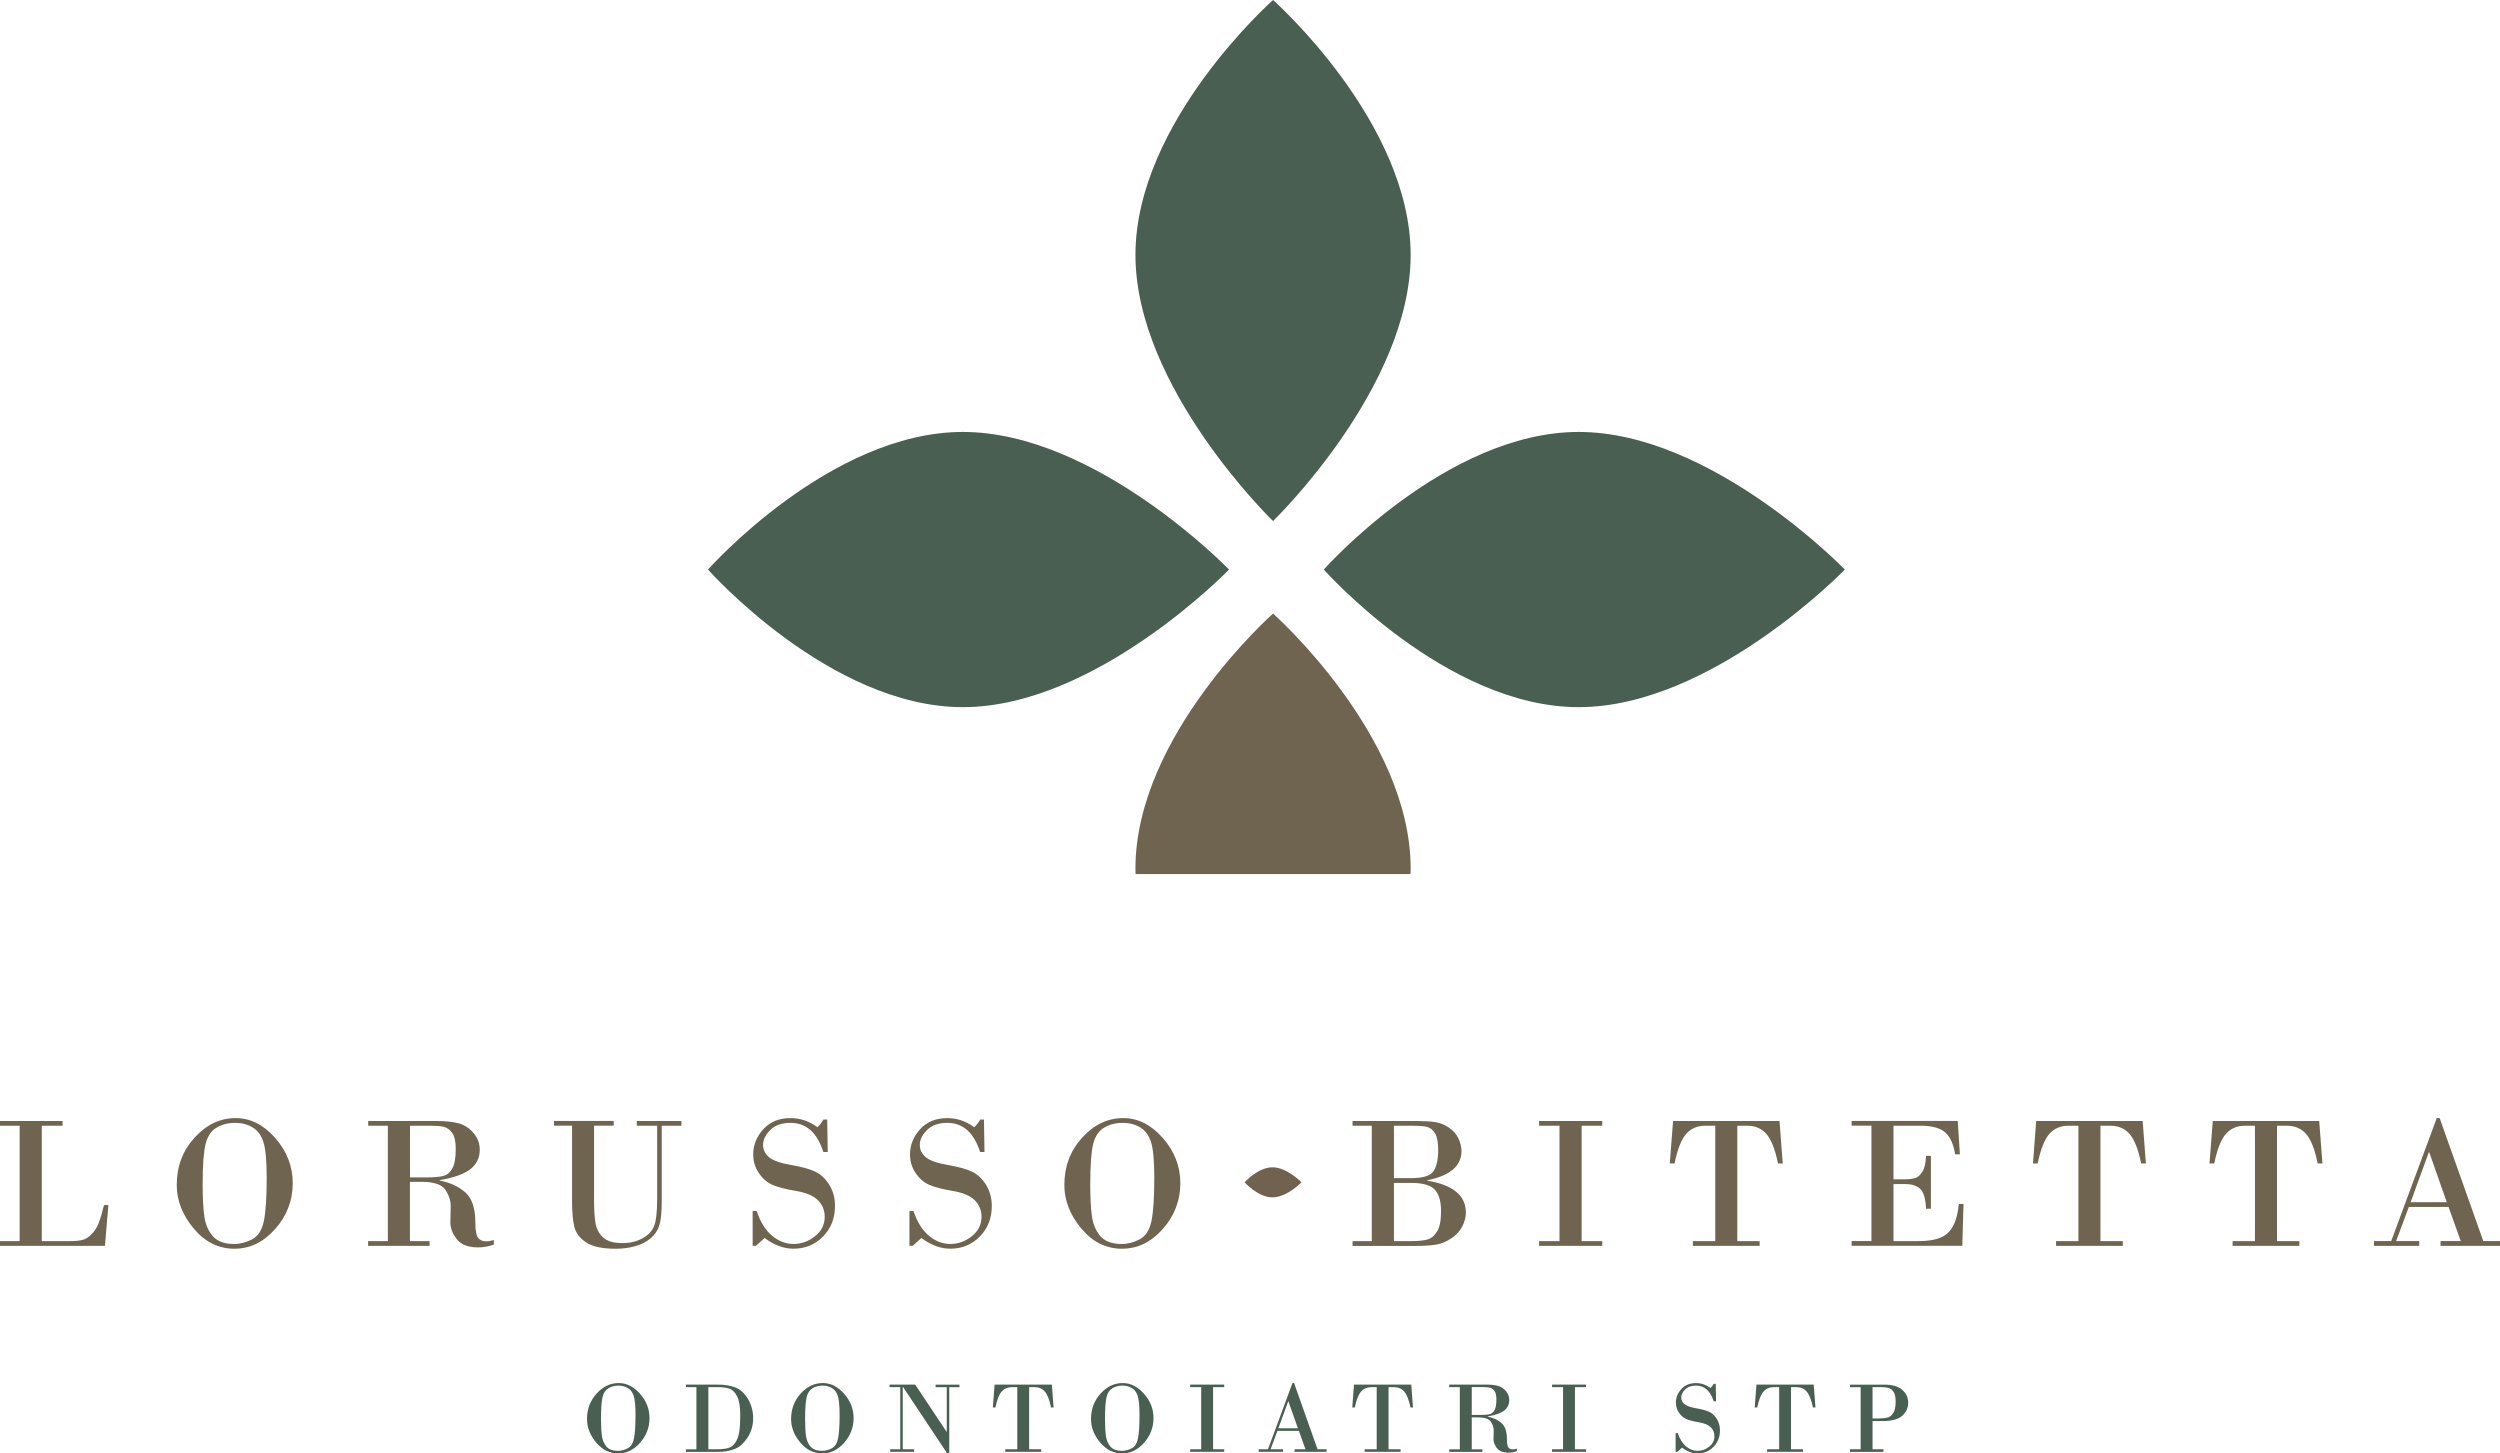
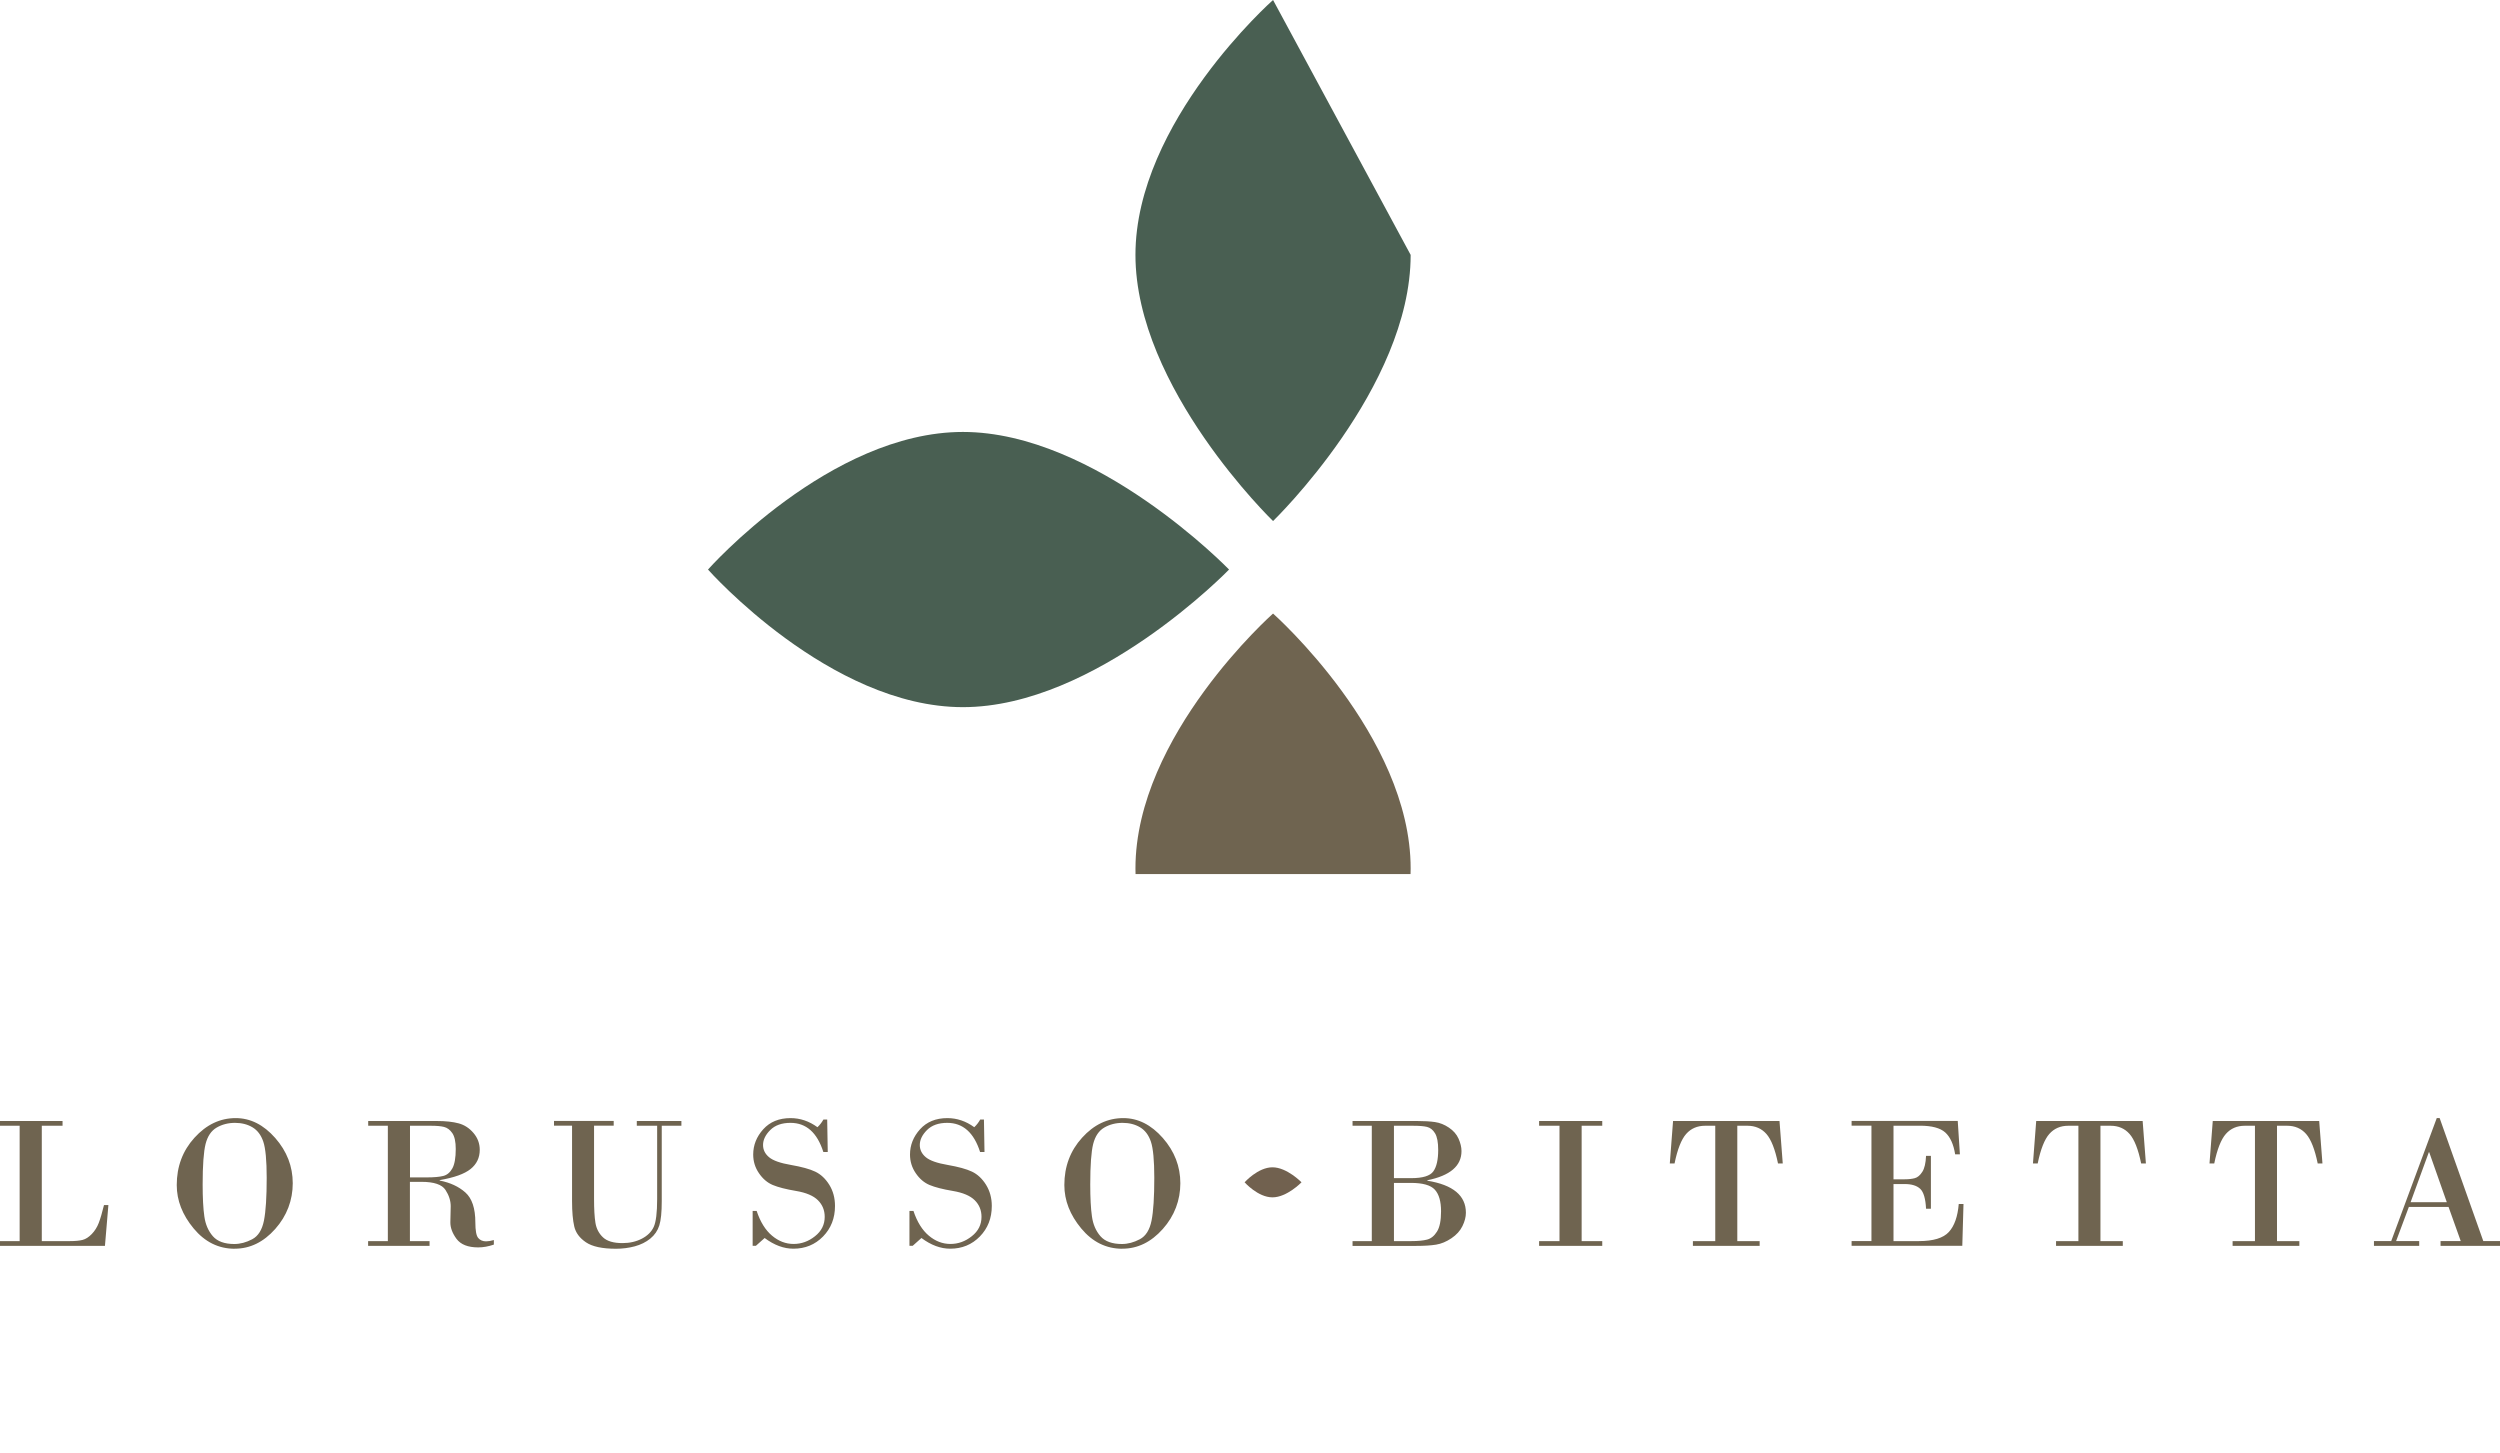
<svg xmlns="http://www.w3.org/2000/svg" id="Livello_1" data-name="Livello 1" viewBox="0 0 500 290.67">
  <path d="m482.12,240.44h7.24l-3.52-10h-.07l-3.65,10Zm7.58.95h-7.93l-2.55,6.83h4.62v.95h-9.05v-.95h3.45l9.11-24.6h.58l8.73,24.6h3.35v.95h-11.9v-.95h4.04l-2.44-6.83Zm-47.14-17.19h21.28l.65,8.49h-.95c-.58-2.84-1.36-4.81-2.32-5.9-.96-1.09-2.23-1.64-3.79-1.64h-2.03v23.07h4.47v.95h-13.35v-.95h4.47v-23.07h-2.03c-1.56,0-2.83.55-3.79,1.64-.96,1.09-1.74,3.06-2.32,5.9h-.95l.65-8.49Zm-35.31,0h21.28l.65,8.49h-.95c-.58-2.84-1.36-4.81-2.32-5.9-.96-1.09-2.23-1.64-3.79-1.64h-2.03v23.07h4.47v.95h-13.35v-.95h4.47v-23.07h-2.03c-1.56,0-2.83.55-3.79,1.64-.96,1.09-1.74,3.06-2.32,5.9h-.95l.65-8.49Zm-28.55.95v10.71h2.25c.79,0,1.47-.08,2.02-.23.55-.15,1.05-.57,1.49-1.26.44-.68.69-1.75.75-3.2h.97v10.58h-.97c-.1-2.01-.49-3.34-1.16-3.98-.68-.64-1.71-.96-3.1-.96h-2.25v11.41h5.08c2.88,0,4.88-.61,5.99-1.82,1.11-1.21,1.77-3.08,1.98-5.6h.95l-.24,8.36h-22.14v-.95h3.97v-23.07h-3.97v-.95h21.23l.43,6.67h-.95c-.32-2.02-.99-3.48-1.99-4.38-1.01-.89-2.68-1.34-5.03-1.34h-5.31Zm-44.08-.95h21.28l.65,8.49h-.95c-.58-2.84-1.36-4.81-2.32-5.9-.96-1.09-2.23-1.64-3.79-1.64h-2.03v23.07h4.47v.95h-13.35v-.95h4.47v-23.07h-2.03c-1.56,0-2.83.55-3.79,1.64-.96,1.09-1.74,3.06-2.32,5.9h-.95l.65-8.49Zm-22.72,24.02v-23.07h-4.08v-.95h12.63v.95h-4.12v23.07h4.12v.95h-12.63v-.95h4.08Zm-29.72-11.64h-3.39v11.64h3.5c1.3,0,2.34-.1,3.12-.3.78-.2,1.44-.73,1.98-1.59.55-.86.82-2.22.82-4.07,0-1.97-.41-3.41-1.24-4.32-.83-.91-2.42-1.36-4.8-1.36Zm.43-11.43h-3.82v10.48h3.43c2.32,0,3.81-.45,4.45-1.36.65-.91.97-2.33.97-4.28,0-1.53-.21-2.64-.63-3.33-.42-.7-.96-1.12-1.61-1.28-.65-.16-1.58-.23-2.78-.23Zm-8.25,23.07v-23.07h-3.85v-.95h12.9c1.42,0,2.61.07,3.58.21.97.14,1.9.51,2.79,1.11s1.54,1.33,1.93,2.21c.39.88.59,1.7.59,2.49,0,2.97-2.28,4.91-6.83,5.83v.09c5.14.83,7.71,2.97,7.71,6.41,0,.84-.23,1.73-.69,2.67-.46.94-1.19,1.75-2.2,2.43-1.01.68-2.03,1.11-3.08,1.28-1.05.17-2.37.25-3.96.25h-12.74v-.95h3.85Zm-49.82-23.65c-1.37,0-2.59.31-3.68.94-1.09.63-1.82,1.72-2.22,3.27-.39,1.55-.59,4.26-.59,8.12,0,2.67.11,4.8.34,6.39.22,1.59.79,2.9,1.7,3.95.91,1.04,2.34,1.56,4.29,1.56,1.19,0,2.39-.32,3.58-.95,1.2-.63,1.98-1.88,2.35-3.73.37-1.86.55-4.71.55-8.56,0-3.49-.23-5.9-.68-7.23-.45-1.33-1.18-2.29-2.18-2.88-1-.59-2.16-.88-3.47-.88Zm-.07,25.18c-3.23,0-5.97-1.35-8.22-4.06-2.25-2.71-3.38-5.6-3.38-8.68,0-3.7,1.18-6.86,3.55-9.47,2.36-2.61,5.11-3.92,8.24-3.92,2.94,0,5.58,1.33,7.91,3.98,2.33,2.66,3.5,5.67,3.5,9.05s-1.17,6.53-3.51,9.15c-2.34,2.63-5.04,3.94-8.09,3.94Zm-27.68-25.83l.11,6.48h-.88c-1.24-3.89-3.43-5.83-6.57-5.83-1.74,0-3.09.48-4.05,1.44-.96.96-1.44,1.96-1.44,2.99,0,.96.4,1.77,1.2,2.44.8.67,2.26,1.19,4.39,1.55,2.12.37,3.74.81,4.85,1.34,1.11.53,2.05,1.41,2.81,2.63.76,1.23,1.15,2.64,1.15,4.23,0,2.45-.8,4.48-2.39,6.11-1.6,1.63-3.57,2.44-5.93,2.44-1.92,0-3.84-.71-5.75-2.14l-1.75,1.56h-.65v-6.98h.8c.73,2.2,1.76,3.85,3.07,4.95,1.32,1.11,2.76,1.66,4.32,1.66s2.98-.51,4.27-1.54c1.3-1.02,1.95-2.32,1.95-3.88,0-1.32-.45-2.42-1.35-3.32-.9-.9-2.36-1.52-4.38-1.86-2.02-.34-3.57-.74-4.65-1.19-1.08-.45-2.01-1.24-2.77-2.36-.77-1.12-1.15-2.37-1.15-3.73,0-1.89.67-3.57,2.01-5.06,1.34-1.48,3.16-2.23,5.46-2.23,1.92,0,3.72.61,5.38,1.82.46-.43.86-.94,1.19-1.53h.76Zm-31.35,0l.11,6.48h-.88c-1.24-3.89-3.43-5.83-6.57-5.83-1.74,0-3.09.48-4.05,1.44-.96.96-1.44,1.96-1.44,2.99,0,.96.4,1.77,1.2,2.44.8.67,2.26,1.19,4.39,1.55,2.12.37,3.74.81,4.85,1.34,1.11.53,2.05,1.41,2.81,2.63.76,1.23,1.14,2.64,1.14,4.23,0,2.45-.8,4.48-2.39,6.11-1.6,1.63-3.57,2.44-5.93,2.44-1.92,0-3.84-.71-5.75-2.14l-1.75,1.56h-.65v-6.98h.8c.73,2.2,1.76,3.85,3.07,4.95,1.32,1.11,2.76,1.66,4.32,1.66s2.98-.51,4.27-1.54c1.3-1.02,1.95-2.32,1.95-3.88,0-1.32-.45-2.42-1.35-3.32-.9-.9-2.36-1.52-4.38-1.86-2.02-.34-3.57-.74-4.65-1.19-1.08-.45-2.01-1.24-2.77-2.36-.77-1.12-1.15-2.37-1.15-3.73,0-1.89.67-3.57,2.01-5.06,1.34-1.48,3.16-2.23,5.46-2.23,1.92,0,3.72.61,5.38,1.82.46-.43.86-.94,1.19-1.53h.76Zm-34,1.23h-4.08v-.95h8.92v.95h-3.93v15.1c0,2.19-.16,3.8-.49,4.84-.33,1.04-.93,1.92-1.8,2.63-.87.71-1.91,1.22-3.12,1.55-1.21.32-2.46.48-3.75.48-2.73,0-4.73-.43-6-1.29-1.27-.86-2.05-1.91-2.34-3.17-.29-1.25-.44-2.94-.44-5.05v-15.1h-3.61v-.95h11.94v.95h-3.93v14.67c0,2.02.09,3.61.28,4.77.19,1.15.69,2.12,1.51,2.89.82.77,2.12,1.15,3.89,1.15,1.44,0,2.73-.29,3.87-.88,1.14-.59,1.94-1.38,2.39-2.37.45-.99.68-2.84.68-5.55v-14.67Zm-49.44,0v10.33h3.35c1.44,0,2.54-.1,3.3-.29.76-.19,1.36-.69,1.82-1.51.45-.81.68-2.11.68-3.88,0-1.45-.23-2.51-.69-3.18-.46-.67-1.02-1.08-1.67-1.24-.65-.16-1.51-.23-2.56-.23h-4.23Zm-4.43,23.07v-23.07h-3.93v-.95h13.69c1.79,0,3.26.16,4.4.47,1.15.31,2.14.95,2.97,1.93.83.97,1.25,2.1,1.25,3.36,0,1.58-.61,2.86-1.83,3.84-1.22.98-3.28,1.72-6.18,2.22v.09c2.09.41,3.8,1.2,5.13,2.38,1.33,1.18,2,3.18,2,6,0,1.61.19,2.65.57,3.1.38.45.9.68,1.57.68.43,0,.96-.09,1.56-.26v.91c-1.08.37-2.12.56-3.13.56-2.05,0-3.49-.57-4.34-1.71-.84-1.14-1.25-2.26-1.23-3.35l.07-3.17c0-1.1-.35-2.19-1.05-3.27-.7-1.07-2.29-1.61-4.78-1.61h-2.33v11.86h3.93v.95h-12.29v-.95h3.93Zm-30.55-23.65c-1.37,0-2.59.31-3.68.94-1.09.63-1.82,1.72-2.22,3.27-.39,1.55-.59,4.26-.59,8.12,0,2.67.11,4.8.34,6.39.22,1.59.79,2.9,1.7,3.95.91,1.04,2.34,1.56,4.29,1.56,1.19,0,2.39-.32,3.58-.95,1.2-.63,1.98-1.88,2.35-3.73.37-1.86.55-4.71.55-8.56,0-3.49-.23-5.9-.68-7.23-.45-1.33-1.18-2.29-2.18-2.88-1-.59-2.16-.88-3.47-.88Zm-.07,25.18c-3.23,0-5.97-1.35-8.22-4.06-2.25-2.71-3.38-5.6-3.38-8.68,0-3.7,1.18-6.86,3.55-9.47,2.37-2.61,5.11-3.92,8.24-3.92,2.94,0,5.58,1.33,7.91,3.98,2.33,2.66,3.5,5.67,3.5,9.05s-1.17,6.53-3.51,9.15c-2.34,2.63-5.04,3.94-8.09,3.94Zm-38.59-24.6v23.07h5.61c1.08,0,1.93-.08,2.55-.24.62-.16,1.23-.55,1.83-1.17.6-.62,1.07-1.36,1.4-2.22s.68-2.05,1.05-3.58h.88l-.69,8.16H0v-.95h3.93v-23.07H0v-.95h12.51v.95h-4.15Z" style="fill: #6f6450;" />
-   <path d="m374.51,277.43v6.26h1.29c.67,0,1.24-.06,1.68-.17.45-.11.83-.41,1.16-.9.32-.49.49-1.24.49-2.27,0-.9-.14-1.57-.43-1.99-.28-.42-.62-.69-1.01-.78-.39-.1-.87-.15-1.44-.15h-1.74Zm0,6.78v5.65h2.18v.51h-6.7v-.51h2.14v-12.42h-2.14v-.51h6.93c1.56,0,2.74.35,3.53,1.04.79.7,1.19,1.55,1.19,2.57s-.4,1.92-1.2,2.62c-.8.71-2.13,1.06-3.99,1.06h-1.94Zm-23.23-7.29h11.46l.35,4.57h-.51c-.31-1.53-.73-2.59-1.25-3.18-.52-.59-1.2-.88-2.04-.88h-1.09v12.42h2.41v.51h-7.19v-.51h2.41v-12.42h-1.09c-.84,0-1.52.29-2.04.88-.52.59-.93,1.65-1.25,3.18h-.51l.35-4.57Zm-8.13-.15l.06,3.49h-.47c-.67-2.09-1.85-3.14-3.54-3.14-.94,0-1.66.26-2.18.78-.52.52-.78,1.05-.78,1.61,0,.51.22.95.65,1.31.43.36,1.22.64,2.36.84,1.14.2,2.01.44,2.61.72.6.28,1.1.76,1.51,1.42.41.66.62,1.42.62,2.28,0,1.32-.43,2.41-1.29,3.29-.86.88-1.92,1.31-3.19,1.31-1.04,0-2.07-.38-3.1-1.15l-.94.84h-.35v-3.76h.43c.39,1.18.95,2.07,1.65,2.67.71.59,1.48.89,2.33.89s1.6-.28,2.3-.83c.7-.55,1.05-1.25,1.05-2.09,0-.71-.24-1.31-.73-1.79-.48-.48-1.27-.82-2.36-1-1.09-.18-1.92-.4-2.5-.64-.58-.24-1.08-.67-1.49-1.27-.41-.6-.62-1.28-.62-2.01,0-1.02.36-1.92,1.08-2.72.72-.8,1.7-1.2,2.94-1.2,1.04,0,2,.33,2.9.98.25-.23.46-.51.64-.82h.41Zm-30.54,13.08v-12.42h-2.2v-.51h6.8v.51h-2.22v12.42h2.22v.51h-6.8v-.51h2.2Zm-18.26-12.42v5.56h1.8c.78,0,1.37-.05,1.78-.16.41-.1.73-.37.98-.81.24-.44.37-1.13.37-2.09,0-.78-.12-1.35-.37-1.71-.25-.36-.55-.58-.9-.67-.35-.08-.81-.13-1.38-.13h-2.28Zm-2.39,12.42v-12.42h-2.12v-.51h7.37c.96,0,1.75.08,2.37.25.62.17,1.15.51,1.6,1.04.45.52.67,1.13.67,1.81,0,.85-.33,1.54-.98,2.07-.66.53-1.76.93-3.33,1.19v.05c1.12.22,2.04.65,2.76,1.28.72.63,1.08,1.71,1.08,3.23,0,.87.1,1.43.31,1.67.2.24.49.37.85.37.23,0,.51-.05.84-.14v.49c-.58.2-1.14.3-1.68.3-1.1,0-1.88-.31-2.34-.92-.45-.62-.67-1.22-.66-1.8l.04-1.7c0-.6-.19-1.18-.57-1.76-.38-.58-1.24-.87-2.57-.87h-1.25v6.39h2.12v.51h-6.62v-.51h2.12Zm-21.17-12.93h11.46l.35,4.57h-.51c-.31-1.53-.73-2.59-1.25-3.18-.52-.59-1.2-.88-2.04-.88h-1.09v12.42h2.41v.51h-7.19v-.51h2.41v-12.42h-1.09c-.84,0-1.52.29-2.04.88-.52.59-.93,1.65-1.25,3.18h-.51l.35-4.57Zm-15.11,8.74h3.9l-1.9-5.38h-.04l-1.97,5.38Zm4.08.51h-4.27l-1.37,3.68h2.49v.51h-4.87v-.51h1.86l4.9-13.25h.31l4.7,13.25h1.81v.51h-6.41v-.51h2.18l-1.31-3.68Zm-19.52,3.68v-12.42h-2.2v-.51h6.8v.51h-2.22v12.42h2.22v.51h-6.8v-.51h2.2Zm-15.75-12.73c-.74,0-1.4.17-1.98.51-.59.34-.98.92-1.19,1.76-.21.84-.32,2.29-.32,4.37,0,1.44.06,2.58.18,3.44.12.86.43,1.56.92,2.13.49.56,1.26.84,2.31.84.64,0,1.29-.17,1.93-.51.64-.34,1.07-1.01,1.26-2.01.2-1,.3-2.53.3-4.61,0-1.88-.12-3.18-.37-3.89-.24-.72-.63-1.23-1.17-1.55-.54-.32-1.16-.48-1.87-.48Zm-.04,13.56c-1.74,0-3.21-.73-4.43-2.19-1.21-1.46-1.82-3.01-1.82-4.67,0-1.99.64-3.69,1.91-5.1,1.27-1.41,2.75-2.11,4.44-2.11,1.58,0,3,.72,4.26,2.15,1.26,1.43,1.89,3.05,1.89,4.87s-.63,3.51-1.89,4.93c-1.26,1.41-2.71,2.12-4.36,2.12Zm-25.54-13.76h11.46l.35,4.57h-.51c-.31-1.53-.73-2.59-1.25-3.18-.52-.59-1.2-.88-2.04-.88h-1.09v12.42h2.41v.51h-7.19v-.51h2.41v-12.42h-1.09c-.84,0-1.52.29-2.04.88-.52.59-.93,1.65-1.25,3.18h-.51l.35-4.57Zm-9.06.51v13.25h-.41l-8.85-13.31h-.04v12.48h2.28v.51h-4.78v-.51h2v-12.42h-2.14v-.51h5.13l6.27,9.43h.04v-8.91h-2.23v-.51h4.77v.51h-2.04Zm-25.34-.31c-.74,0-1.4.17-1.98.51-.58.34-.98.92-1.19,1.76-.21.84-.32,2.29-.32,4.37,0,1.44.06,2.58.18,3.44.12.86.43,1.56.92,2.13.49.56,1.26.84,2.31.84.64,0,1.29-.17,1.93-.51.65-.34,1.07-1.01,1.26-2.01.2-1,.3-2.53.3-4.61,0-1.88-.12-3.18-.37-3.89-.24-.72-.63-1.23-1.17-1.55-.54-.32-1.16-.48-1.87-.48Zm-.04,13.56c-1.74,0-3.21-.73-4.43-2.19-1.21-1.46-1.82-3.01-1.82-4.67,0-1.99.64-3.69,1.91-5.1,1.27-1.41,2.75-2.11,4.44-2.11,1.58,0,3,.72,4.26,2.15,1.26,1.43,1.89,3.05,1.89,4.87s-.63,3.51-1.89,4.93c-1.26,1.41-2.71,2.12-4.36,2.12Zm-22.8-13.25v12.42h1.74c.92,0,1.66-.08,2.24-.25.58-.17,1.06-.53,1.43-1.09.38-.56.63-1.27.77-2.14.13-.86.2-1.99.2-3.38,0-1.67-.21-2.92-.64-3.74-.42-.82-.94-1.33-1.56-1.53-.62-.2-1.42-.3-2.41-.3h-1.78Zm-2.39,12.42v-12.42h-2.1v-.51h6.35c1.4,0,2.61.2,3.6.6,1,.4,1.83,1.18,2.5,2.34.67,1.16,1,2.42,1,3.78,0,1.44-.37,2.72-1.1,3.85-.74,1.13-1.58,1.89-2.54,2.29-.96.4-2.13.6-3.5.6h-6.31v-.51h2.1Zm-15.59-12.73c-.74,0-1.4.17-1.98.51-.59.34-.98.92-1.19,1.76-.21.84-.32,2.29-.32,4.37,0,1.44.06,2.58.18,3.44.12.86.43,1.56.92,2.13.49.56,1.26.84,2.31.84.64,0,1.29-.17,1.93-.51.64-.34,1.07-1.01,1.26-2.01.2-1,.3-2.53.3-4.61,0-1.88-.12-3.18-.37-3.89-.24-.72-.64-1.23-1.17-1.55-.54-.32-1.16-.48-1.87-.48Zm-.04,13.56c-1.74,0-3.21-.73-4.43-2.19-1.21-1.46-1.82-3.01-1.82-4.67,0-1.99.64-3.69,1.91-5.1,1.27-1.41,2.75-2.11,4.44-2.11,1.58,0,3,.72,4.26,2.15,1.26,1.43,1.89,3.05,1.89,4.87s-.63,3.51-1.89,4.93c-1.26,1.41-2.71,2.12-4.36,2.12Z" style="fill: #495f52;" />
  <path d="m248.92,236.46s2.66,3.01,5.57,3.01,5.81-3.01,5.81-3.01c0,0-2.91-3-5.81-3s-5.57,3-5.57,3" style="fill: #71614f;" />
  <g>
-     <path d="m254.61,0s-27.52,24.36-27.52,50.98,27.52,53.23,27.52,53.23c0,0,27.52-26.62,27.52-53.23S254.61,0,254.61,0" style="fill: #495f52;" />
+     <path d="m254.61,0s-27.52,24.36-27.52,50.98,27.52,53.23,27.52,53.23c0,0,27.52-26.62,27.52-53.23" style="fill: #495f52;" />
    <path d="m282.11,174.81c.01-.37.02-.75.02-1.12,0-26.62-27.52-50.98-27.52-50.98,0,0-27.52,24.36-27.52,50.98,0,.37,0,.75.02,1.12h55Z" style="fill: #6f6450;" />
    <path d="m141.6,113.91s24.36,27.52,50.98,27.52,53.23-27.52,53.23-27.52c0,0-26.62-27.52-53.23-27.52s-50.98,27.52-50.98,27.52" style="fill: #495f52;" />
-     <path d="m264.76,113.91s24.36,27.52,50.98,27.52,53.23-27.52,53.23-27.52c0,0-26.62-27.52-53.23-27.52s-50.98,27.52-50.98,27.52" style="fill: #495f52;" />
  </g>
</svg>